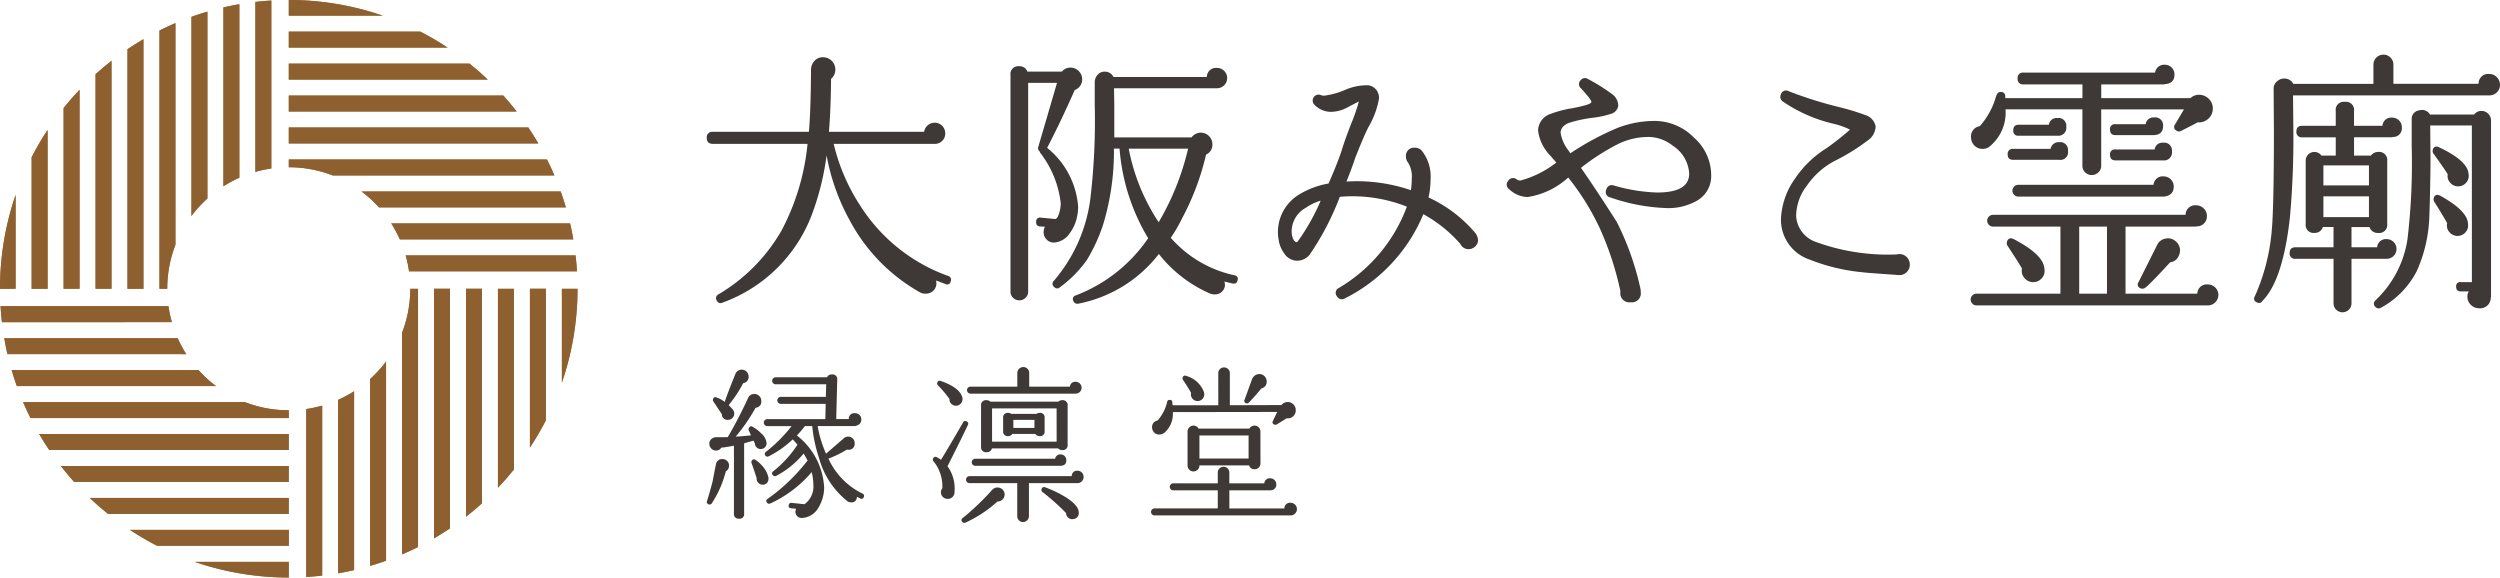
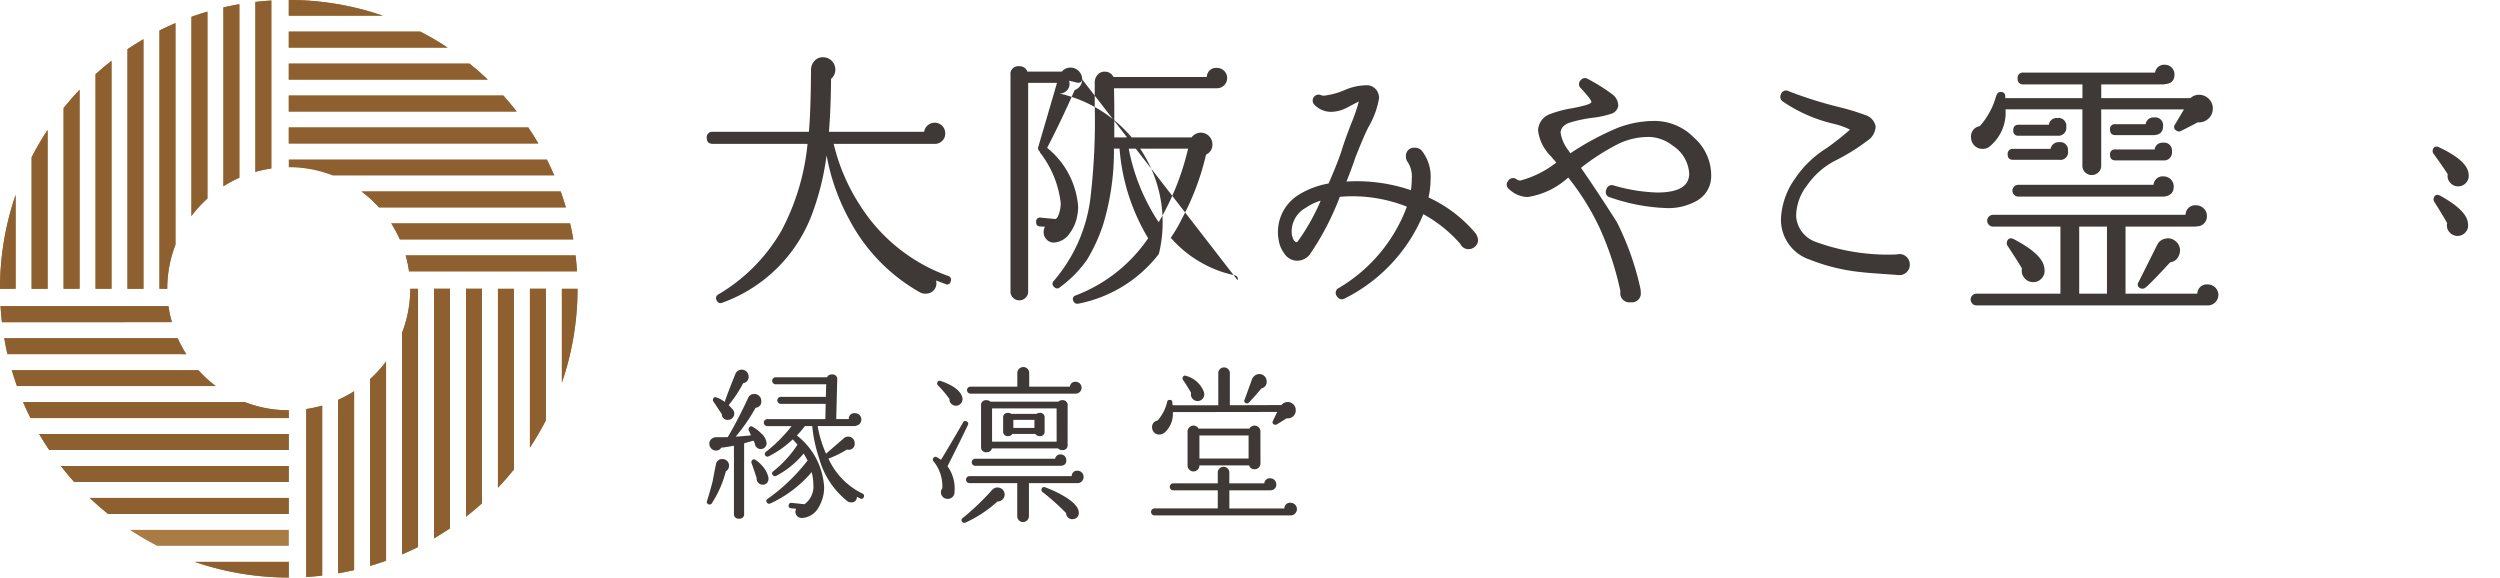
<svg xmlns="http://www.w3.org/2000/svg" width="196.645" height="45.427" viewBox="0 0 196.645 45.427">
  <defs>
    <clipPath id="clip-path">
      <rect id="長方形_75" data-name="長方形 75" width="196.645" height="45.427" transform="translate(0 0)" fill="none" />
    </clipPath>
  </defs>
  <g id="グループ_77" data-name="グループ 77" transform="translate(0 0)" clip-path="url(#clip-path)">
    <path id="パス_147" data-name="パス 147" d="M0,25.422a22.71,22.71,0,0,1,1.229-7.39v7.39Z" transform="translate(0 -2.708)" fill="#a87c44" fill-rule="evenodd" />
    <path id="パス_148" data-name="パス 148" d="M2.926,14.174a22.8,22.8,0,0,1,1.258-2.149V24.52H2.926Z" transform="translate(-0.439 -1.806)" fill="#a87c44" fill-rule="evenodd" />
    <path id="パス_149" data-name="パス 149" d="M5.886,9.742c.4-.5.818-.977,1.257-1.438V23.96H5.886Z" transform="translate(-0.884 -1.247)" fill="#a87c44" fill-rule="evenodd" />
    <path id="パス_150" data-name="パス 150" d="M8.843,6.679Q9.454,6.13,10.1,5.626V23.558H8.843Z" transform="translate(-1.328 -0.845)" fill="#a87c44" fill-rule="evenodd" />
    <path id="パス_151" data-name="パス 151" d="M11.8,4.414c.409-.276.831-.539,1.257-.789V23.258H11.8Z" transform="translate(-1.773 -0.544)" fill="#a87c44" fill-rule="evenodd" />
    <path id="パス_152" data-name="パス 152" d="M14.76,2.721q.62-.31,1.258-.583V19.575a9.558,9.558,0,0,0-.645,3.46H14.76Z" transform="translate(-2.217 -0.321)" fill="#a87c44" fill-rule="evenodd" />
    <path id="パス_153" data-name="パス 153" d="M17.719,1.487q.621-.223,1.258-.41v14.7a9.515,9.515,0,0,0-1.258,1.377Z" transform="translate(-2.661 -0.162)" fill="#a87c44" fill-rule="evenodd" />
    <path id="パス_154" data-name="パス 154" d="M20.677.643Q21.3.5,21.934.391V14.037a9.708,9.708,0,0,0-1.257.676Z" transform="translate(-3.105 -0.059)" fill="#a87c44" fill-rule="evenodd" />
    <path id="パス_155" data-name="パス 155" d="M23.636.16c.417-.048.835-.085,1.257-.11V13.26a9.428,9.428,0,0,0-1.257.268Z" transform="translate(-3.55 -0.008)" fill="#a87c44" fill-rule="evenodd" />
    <path id="パス_156" data-name="パス 156" d="M25.423,53.238a22.686,22.686,0,0,1-7.391-1.231h7.391Z" transform="translate(-2.708 -7.811)" fill="#a87c44" fill-rule="evenodd" />
    <path id="パス_157" data-name="パス 157" d="M14.173,50.3a22.488,22.488,0,0,1-2.149-1.257h12.5V50.3Z" transform="translate(-1.806 -7.366)" fill="#a87c44" fill-rule="evenodd" />
    <path id="パス_158" data-name="パス 158" d="M9.742,47.346c-.5-.4-.978-.818-1.44-1.257H23.961v1.257Z" transform="translate(-1.247 -6.922)" fill="#a87c44" fill-rule="evenodd" />
    <path id="パス_159" data-name="パス 159" d="M6.679,44.388c-.365-.406-.718-.825-1.052-1.257H23.559v1.257Z" transform="translate(-0.845 -6.478)" fill="#a87c44" fill-rule="evenodd" />
    <path id="パス_160" data-name="パス 160" d="M4.413,41.429c-.275-.409-.54-.829-.789-1.257H23.259v1.257Z" transform="translate(-0.544 -6.033)" fill="#a87c44" fill-rule="evenodd" />
    <path id="パス_161" data-name="パス 161" d="M2.721,38.471q-.312-.617-.585-1.257H19.572a9.525,9.525,0,0,0,3.463.647v.61Z" transform="translate(-0.321 -5.589)" fill="#a87c44" fill-rule="evenodd" />
-     <path id="パス_162" data-name="パス 162" d="M1.485,35.512q-.222-.62-.408-1.257h14.7a9.693,9.693,0,0,0,1.376,1.257Z" transform="translate(-0.162 -5.145)" fill="#a87c44" fill-rule="evenodd" />
    <path id="パス_163" data-name="パス 163" d="M.644,32.554Q.5,31.932.393,31.3H14.037a9.358,9.358,0,0,0,.676,1.258Z" transform="translate(-0.059 -4.7)" fill="#a87c44" fill-rule="evenodd" />
    <path id="パス_164" data-name="パス 164" d="M.159,29.6C.113,29.18.075,28.761.05,28.338H13.26a9.606,9.606,0,0,0,.268,1.258Z" transform="translate(-0.008 -4.256)" fill="#a87c44" fill-rule="evenodd" />
    <path id="パス_165" data-name="パス 165" d="M53.237,26.728a22.665,22.665,0,0,1-1.231,7.389V26.728Z" transform="translate(-7.81 -4.014)" fill="#a87c44" fill-rule="evenodd" />
    <path id="パス_166" data-name="パス 166" d="M50.306,37.072a22.8,22.8,0,0,1-1.258,2.149V26.727h1.258Z" transform="translate(-7.366 -4.014)" fill="#a87c44" fill-rule="evenodd" />
    <path id="パス_167" data-name="パス 167" d="M47.346,40.945q-.6.744-1.258,1.438V26.728h1.258Z" transform="translate(-6.922 -4.014)" fill="#a87c44" fill-rule="evenodd" />
    <path id="パス_168" data-name="パス 168" d="M44.389,43.606q-.611.548-1.257,1.053V26.727h1.257Z" transform="translate(-6.478 -4.014)" fill="#a87c44" fill-rule="evenodd" />
    <path id="パス_169" data-name="パス 169" d="M41.429,45.572q-.613.414-1.257.788V26.727h1.257Z" transform="translate(-6.033 -4.014)" fill="#a87c44" fill-rule="evenodd" />
    <path id="パス_170" data-name="パス 170" d="M38.47,47.04q-.617.311-1.257.584V30.188a9.542,9.542,0,0,0,.646-3.46h.611Z" transform="translate(-5.589 -4.014)" fill="#a87c44" fill-rule="evenodd" />
    <path id="パス_171" data-name="パス 171" d="M35.51,49.129c-.41.148-.831.285-1.256.409V34.84a9.5,9.5,0,0,0,1.256-1.377Z" transform="translate(-5.144 -5.026)" fill="#a87c44" fill-rule="evenodd" />
    <path id="パス_172" data-name="パス 172" d="M32.553,50.281q-.622.143-1.256.252V36.887a9.437,9.437,0,0,0,1.256-.676Z" transform="translate(-4.7 -5.438)" fill="#a87c44" fill-rule="evenodd" />
    <path id="パス_173" data-name="パス 173" d="M29.6,50.912q-.626.073-1.258.11V37.813a9.81,9.81,0,0,0,1.258-.269Z" transform="translate(-4.256 -5.639)" fill="#a87c44" fill-rule="evenodd" />
    <path id="パス_174" data-name="パス 174" d="M26.729,0a22.657,22.657,0,0,1,7.387,1.231H26.729Z" transform="translate(-4.014 0)" fill="#a87c44" fill-rule="evenodd" />
    <path id="パス_175" data-name="パス 175" d="M37.073,2.927a22.754,22.754,0,0,1,2.149,1.258H26.728V2.927Z" transform="translate(-4.014 -0.44)" fill="#a87c44" fill-rule="evenodd" />
    <path id="パス_176" data-name="パス 176" d="M40.945,5.885c.5.4.978.818,1.437,1.258H26.728V5.885Z" transform="translate(-4.014 -0.884)" fill="#a87c44" fill-rule="evenodd" />
    <path id="パス_177" data-name="パス 177" d="M43.606,8.844c.365.406.718.825,1.052,1.257H26.729V8.844Z" transform="translate(-4.014 -1.328)" fill="#a87c44" fill-rule="evenodd" />
    <path id="パス_178" data-name="パス 178" d="M45.571,11.8q.414.613.789,1.257H26.728V11.8Z" transform="translate(-4.014 -1.773)" fill="#a87c44" fill-rule="evenodd" />
-     <path id="パス_179" data-name="パス 179" d="M47.04,14.762c.206.412.4.831.584,1.257H30.187a9.516,9.516,0,0,0-3.458-.647v-.61Z" transform="translate(-4.014 -2.217)" fill="#a87c44" fill-rule="evenodd" />
    <path id="パス_180" data-name="パス 180" d="M49.128,17.72q.222.62.407,1.257h-14.7a9.606,9.606,0,0,0-1.376-1.257Z" transform="translate(-5.025 -2.661)" fill="#a87c44" fill-rule="evenodd" />
    <path id="パス_181" data-name="パス 181" d="M50.28,20.678c.1.415.178.834.253,1.257H36.888a9.664,9.664,0,0,0-.678-1.257Z" transform="translate(-5.438 -3.106)" fill="#a87c44" fill-rule="evenodd" />
    <path id="パス_182" data-name="パス 182" d="M50.912,23.637c.048.416.085.835.11,1.258H37.811a9.439,9.439,0,0,0-.267-1.258Z" transform="translate(-5.638 -3.55)" fill="#a87c44" fill-rule="evenodd" />
    <path id="パス_183" data-name="パス 183" d="M0,25.422a22.71,22.71,0,0,1,1.229-7.39v7.39Z" transform="translate(0 -2.708)" fill="#8e602f" fill-rule="evenodd" />
    <path id="パス_184" data-name="パス 184" d="M2.926,14.174a22.8,22.8,0,0,1,1.258-2.149V24.52H2.926Z" transform="translate(-0.439 -1.806)" fill="#8e602f" fill-rule="evenodd" />
    <path id="パス_185" data-name="パス 185" d="M5.886,9.742c.4-.5.818-.977,1.257-1.438V23.96H5.886Z" transform="translate(-0.884 -1.247)" fill="#8e602f" fill-rule="evenodd" />
    <path id="パス_186" data-name="パス 186" d="M8.843,6.679Q9.454,6.13,10.1,5.626V23.558H8.843Z" transform="translate(-1.328 -0.845)" fill="#8e602f" fill-rule="evenodd" />
    <path id="パス_187" data-name="パス 187" d="M11.8,4.414c.409-.276.831-.539,1.257-.789V23.258H11.8Z" transform="translate(-1.773 -0.544)" fill="#8e602f" fill-rule="evenodd" />
    <path id="パス_188" data-name="パス 188" d="M14.76,2.721q.62-.31,1.258-.583V19.575a9.558,9.558,0,0,0-.645,3.46H14.76Z" transform="translate(-2.217 -0.321)" fill="#8e602f" fill-rule="evenodd" />
    <path id="パス_189" data-name="パス 189" d="M17.719,1.487q.621-.223,1.258-.41v14.7a9.515,9.515,0,0,0-1.258,1.377Z" transform="translate(-2.661 -0.162)" fill="#8e602f" fill-rule="evenodd" />
    <path id="パス_190" data-name="パス 190" d="M20.677.643Q21.3.5,21.934.391V14.037a9.708,9.708,0,0,0-1.257.676Z" transform="translate(-3.105 -0.059)" fill="#8e602f" fill-rule="evenodd" />
    <path id="パス_191" data-name="パス 191" d="M23.636.16c.417-.048.835-.085,1.257-.11V13.26a9.428,9.428,0,0,0-1.257.268Z" transform="translate(-3.55 -0.008)" fill="#8e602f" fill-rule="evenodd" />
    <path id="パス_192" data-name="パス 192" d="M25.423,53.238a22.686,22.686,0,0,1-7.391-1.231h7.391Z" transform="translate(-2.708 -7.811)" fill="#8e602f" fill-rule="evenodd" />
-     <path id="パス_193" data-name="パス 193" d="M14.173,50.3a22.488,22.488,0,0,1-2.149-1.257h12.5V50.3Z" transform="translate(-1.806 -7.366)" fill="#8e602f" fill-rule="evenodd" />
    <path id="パス_194" data-name="パス 194" d="M9.742,47.346c-.5-.4-.978-.818-1.44-1.257H23.961v1.257Z" transform="translate(-1.247 -6.922)" fill="#8e602f" fill-rule="evenodd" />
    <path id="パス_195" data-name="パス 195" d="M6.679,44.388c-.365-.406-.718-.825-1.052-1.257H23.559v1.257Z" transform="translate(-0.845 -6.478)" fill="#8e602f" fill-rule="evenodd" />
    <path id="パス_196" data-name="パス 196" d="M4.413,41.429c-.275-.409-.54-.829-.789-1.257H23.259v1.257Z" transform="translate(-0.544 -6.033)" fill="#8e602f" fill-rule="evenodd" />
    <path id="パス_197" data-name="パス 197" d="M2.721,38.471q-.312-.617-.585-1.257H19.572a9.525,9.525,0,0,0,3.463.647v.61Z" transform="translate(-0.321 -5.589)" fill="#8e602f" fill-rule="evenodd" />
    <path id="パス_198" data-name="パス 198" d="M1.485,35.512q-.222-.62-.408-1.257h14.7a9.693,9.693,0,0,0,1.376,1.257Z" transform="translate(-0.162 -5.145)" fill="#8e602f" fill-rule="evenodd" />
    <path id="パス_199" data-name="パス 199" d="M.644,32.554Q.5,31.932.393,31.3H14.037a9.358,9.358,0,0,0,.676,1.258Z" transform="translate(-0.059 -4.7)" fill="#8e602f" fill-rule="evenodd" />
    <path id="パス_200" data-name="パス 200" d="M.159,29.6C.113,29.18.075,28.761.05,28.338H13.26a9.606,9.606,0,0,0,.268,1.258Z" transform="translate(-0.008 -4.256)" fill="#8e602f" fill-rule="evenodd" />
    <path id="パス_201" data-name="パス 201" d="M53.237,26.728a22.665,22.665,0,0,1-1.231,7.389V26.728Z" transform="translate(-7.81 -4.014)" fill="#8e602f" fill-rule="evenodd" />
    <path id="パス_202" data-name="パス 202" d="M50.306,37.072a22.8,22.8,0,0,1-1.258,2.149V26.727h1.258Z" transform="translate(-7.366 -4.014)" fill="#8e602f" fill-rule="evenodd" />
    <path id="パス_203" data-name="パス 203" d="M47.346,40.945q-.6.744-1.258,1.438V26.728h1.258Z" transform="translate(-6.922 -4.014)" fill="#8e602f" fill-rule="evenodd" />
    <path id="パス_204" data-name="パス 204" d="M44.389,43.606q-.611.548-1.257,1.053V26.727h1.257Z" transform="translate(-6.478 -4.014)" fill="#8e602f" fill-rule="evenodd" />
    <path id="パス_205" data-name="パス 205" d="M41.429,45.572q-.613.414-1.257.788V26.727h1.257Z" transform="translate(-6.033 -4.014)" fill="#8e602f" fill-rule="evenodd" />
    <path id="パス_206" data-name="パス 206" d="M38.47,47.04q-.617.311-1.257.584V30.188a9.542,9.542,0,0,0,.646-3.46h.611Z" transform="translate(-5.589 -4.014)" fill="#8e602f" fill-rule="evenodd" />
    <path id="パス_207" data-name="パス 207" d="M35.51,49.129c-.41.148-.831.285-1.256.409V34.84a9.5,9.5,0,0,0,1.256-1.377Z" transform="translate(-5.144 -5.026)" fill="#8e602f" fill-rule="evenodd" />
    <path id="パス_208" data-name="パス 208" d="M32.553,50.281q-.622.143-1.256.252V36.887a9.437,9.437,0,0,0,1.256-.676Z" transform="translate(-4.7 -5.438)" fill="#8e602f" fill-rule="evenodd" />
    <path id="パス_209" data-name="パス 209" d="M29.6,50.912q-.626.073-1.258.11V37.813a9.81,9.81,0,0,0,1.258-.269Z" transform="translate(-4.256 -5.639)" fill="#8e602f" fill-rule="evenodd" />
    <path id="パス_210" data-name="パス 210" d="M26.729,0a22.657,22.657,0,0,1,7.387,1.231H26.729Z" transform="translate(-4.014 0)" fill="#8e602f" fill-rule="evenodd" />
    <path id="パス_211" data-name="パス 211" d="M37.073,2.927a22.754,22.754,0,0,1,2.149,1.258H26.728V2.927Z" transform="translate(-4.014 -0.44)" fill="#8e602f" fill-rule="evenodd" />
    <path id="パス_212" data-name="パス 212" d="M40.945,5.885c.5.4.978.818,1.437,1.258H26.728V5.885Z" transform="translate(-4.014 -0.884)" fill="#8e602f" fill-rule="evenodd" />
    <path id="パス_213" data-name="パス 213" d="M43.606,8.844c.365.406.718.825,1.052,1.257H26.729V8.844Z" transform="translate(-4.014 -1.328)" fill="#8e602f" fill-rule="evenodd" />
    <path id="パス_214" data-name="パス 214" d="M45.571,11.8q.414.613.789,1.257H26.728V11.8Z" transform="translate(-4.014 -1.773)" fill="#8e602f" fill-rule="evenodd" />
    <path id="パス_215" data-name="パス 215" d="M47.04,14.762c.206.412.4.831.584,1.257H30.187a9.516,9.516,0,0,0-3.458-.647v-.61Z" transform="translate(-4.014 -2.217)" fill="#8e602f" fill-rule="evenodd" />
    <path id="パス_216" data-name="パス 216" d="M49.128,17.72q.222.62.407,1.257h-14.7a9.606,9.606,0,0,0-1.376-1.257Z" transform="translate(-5.025 -2.661)" fill="#8e602f" fill-rule="evenodd" />
    <path id="パス_217" data-name="パス 217" d="M50.28,20.678c.1.415.178.834.253,1.257H36.888a9.664,9.664,0,0,0-.678-1.257Z" transform="translate(-5.438 -3.106)" fill="#8e602f" fill-rule="evenodd" />
    <path id="パス_218" data-name="パス 218" d="M50.912,23.637c.048.416.085.835.11,1.258H37.811a9.439,9.439,0,0,0-.267-1.258Z" transform="translate(-5.638 -3.55)" fill="#8e602f" fill-rule="evenodd" />
    <path id="パス_219" data-name="パス 219" d="M67.166,41.773a.472.472,0,0,1-.249.435,8.344,8.344,0,0,1-1.1,2.512.213.213,0,0,1-.382-.185q.133-.367.448-1.552.106-.618.263-1.342a.476.476,0,0,1,.5-.394.507.507,0,0,1,.375.151.514.514,0,0,1,.15.375m2.948-1.71a.463.463,0,0,1-.921-.053l-.105-.211c-.228.061-.473.131-.737.211v5.525a.349.349,0,0,1-.394.4.355.355,0,0,1-.408-.4V40.194a10.014,10.014,0,0,1-1,.158l-.014.025a.462.462,0,0,1-.394.2.491.491,0,0,1-.373-.158.514.514,0,0,1-.154-.369.484.484,0,0,1,.165-.382.573.573,0,0,1,.408-.138c.162,0,.455,0,.876-.008q.8-1.354,1.6-3.078a.5.5,0,0,1,.486-.316.542.542,0,0,1,.552.553.476.476,0,0,1-.421.527h-.026a14.342,14.342,0,0,1-1.566,2.275c.413-.026.812-.061,1.2-.1-.037-.088-.092-.219-.173-.394a.223.223,0,0,1,.016-.2.187.187,0,0,1,.289-.08,3.033,3.033,0,0,1,.682.526,1.16,1.16,0,0,1,.409.711.3.3,0,0,1,0,.118m-1.407-5.316a.485.485,0,0,1-.422.526A10.281,10.281,0,0,1,67.142,37q.092.1.315.342l.025.025v.014a.409.409,0,0,1,.093.277.442.442,0,0,1-.131.348.456.456,0,0,1-.342.153.434.434,0,0,1-.5-.448q-.315-.46-.658-.987a.173.173,0,0,1-.038-.172q.051-.223.262-.157a2.231,2.231,0,0,1,.659.355q.184-.567.829-2.171a.541.541,0,0,1,1.053.171m1.553,7.933a.528.528,0,0,1-.081.408.414.414,0,0,1-.368.171.453.453,0,0,1-.348-.151.48.48,0,0,1-.126-.362c-.139-.446-.272-.837-.394-1.17A.225.225,0,0,1,69,41.32a.184.184,0,0,1,.249-.007,2.078,2.078,0,0,1,.475.407,2.036,2.036,0,0,1,.54.96m7.5,1.565a.186.186,0,0,1-.275.105,2.831,2.831,0,0,0-.265-.132.409.409,0,0,1-.459.434.521.521,0,0,1-.251-.065,6.5,6.5,0,0,1-2.262-3.408,11.4,11.4,0,0,1-.54-2.526h-.577a7.559,7.559,0,0,1-.631.738,5.552,5.552,0,0,1,2.145,4.065,3.035,3.035,0,0,1-.421,1.565,1.578,1.578,0,0,1-1.291.856.483.483,0,0,1-.512-.3.506.506,0,0,1,.025-.422l-.407-.038c-.139-.018-.2-.093-.184-.224.017-.149.1-.215.237-.2L73.1,44.8a1.707,1.707,0,0,0,.7-1.54,4.129,4.129,0,0,0-.131-.987A9.4,9.4,0,0,1,70.4,44.747a.2.2,0,0,1-.249-.079.183.183,0,0,1,.051-.289A14.582,14.582,0,0,0,73.3,41.418a.338.338,0,0,1,.052-.04q-.147-.288-.316-.565a6.974,6.974,0,0,1-2.145,1.749.211.211,0,0,1-.276-.051.185.185,0,0,1,.027-.3,8.8,8.8,0,0,0,1.908-2.092c-.115-.141-.237-.281-.37-.421a7.884,7.884,0,0,1-1.908,1.341.208.208,0,0,1-.211-.355,11.576,11.576,0,0,0,2.027-2.026H70.179a.276.276,0,0,1,0-.552h4.565l.026-1.2H71.259a.277.277,0,1,1,0-.553h3.525l.026-.987H70.837a.276.276,0,0,1,0-.552h4.039a.39.39,0,0,1,.382-.223.371.371,0,0,1,.421.433L75.6,38.1h.988a.431.431,0,0,1,.485-.46.492.492,0,0,1,.354.138.458.458,0,0,1,.145.348.45.45,0,0,1-.342.473.279.279,0,0,1-.158.053H74.139a9.167,9.167,0,0,0,.659,2.171l1.4-1.211a.511.511,0,0,1,.853.4.461.461,0,0,1-.526.5.246.246,0,0,1-.079-.014,8.73,8.73,0,0,1-1.446.711h-.014a5.662,5.662,0,0,0,2.67,2.749.192.192,0,0,1,.105.289" transform="translate(-9.824 -5.138)" fill="#3e3936" />
    <path id="パス_220" data-name="パス 220" d="M89.1,38.528q-.54,1.145-1.606,3.249a2.972,2.972,0,0,1,.553,2.013.523.523,0,0,1-.513.553.517.517,0,0,1-.375-.126.47.47,0,0,1-.176-.349.439.439,0,0,1,.105-.354,3.113,3.113,0,0,0-.672-2.1.184.184,0,0,1-.054-.236.189.189,0,0,1,.278-.119,2.076,2.076,0,0,1,.342.211q.525-.843,1.735-2.934a.188.188,0,0,1,.29-.079.191.191,0,0,1,.092.276m-.434-2.144a.534.534,0,0,1-.071.388.525.525,0,0,1-.324.229.494.494,0,0,1-.435-.105.46.46,0,0,1-.184-.408,8.241,8.241,0,0,0-.907-1.078.194.194,0,0,1-.054-.21.191.191,0,0,1,.278-.133q1.513.526,1.7,1.316M91.99,44a.563.563,0,0,1-.552.552h-.013a9.931,9.931,0,0,1-2.513,1.658.207.207,0,0,1-.264-.066.179.179,0,0,1,.04-.29,20.184,20.184,0,0,0,2.289-2.184.574.574,0,0,1,.461-.223A.562.562,0,0,1,91.99,44M98.2,42.606a.476.476,0,0,1-.143.361.467.467,0,0,1-.329.139H93.9v2.6a.47.47,0,0,1-.461.461.436.436,0,0,1-.329-.138.459.459,0,0,1-.13-.323v-2.6H89.213a.277.277,0,0,1,0-.553h8.053a.412.412,0,0,1,.46-.422.452.452,0,0,1,.334.138.461.461,0,0,1,.138.337m-.156-7.013a.448.448,0,0,1-.145.343.475.475,0,0,1-.327.131H89.305a.276.276,0,0,1,0-.552H93l-.014-.027V34.436a.444.444,0,0,1,.138-.322.457.457,0,0,1,.335-.138.437.437,0,0,1,.33.138.455.455,0,0,1,.132.322v1.079h3.2a.418.418,0,0,1,.46-.382.472.472,0,0,1,.461.46m-1.2,5.7c0,.3-.159.448-.474.448H89.661a.277.277,0,0,1,0-.553h6.3a.4.4,0,0,1,.434-.342.422.422,0,0,1,.314.132.43.43,0,0,1,.134.316m.1-1.21a.377.377,0,0,1-.433.421.42.42,0,0,1-.315-.132H90.99a.4.4,0,0,1-.422.3.384.384,0,0,1-.434-.433V37.015a.384.384,0,0,1,.434-.434.434.434,0,0,1,.3.118h5.339a.44.44,0,0,1,.305-.118.383.383,0,0,1,.433.434Zm-.867-2.855H91v2.617h5.079ZM95.134,39a.356.356,0,0,1-.394.409.379.379,0,0,1-.33-.172H92.595a.379.379,0,0,1-.33.172A.355.355,0,0,1,91.871,39V37.974a.349.349,0,0,1,.394-.394.412.412,0,0,1,.251.079h1.973a.41.41,0,0,1,.251-.079.349.349,0,0,1,.394.394Zm-.8-.869H92.674v.631h1.658Zm3.486,7.288a.464.464,0,0,1-.435.513.443.443,0,0,1-.388-.105.5.5,0,0,1-.176-.368A18.157,18.157,0,0,0,94.964,43.8a.191.191,0,0,1-.068-.238.2.2,0,0,1,.278-.131,9.331,9.331,0,0,1,1.591.763q1.053.659,1.053,1.223" transform="translate(-12.966 -5.103)" fill="#3e3936" />
    <path id="パス_221" data-name="パス 221" d="M118.017,45.15a.483.483,0,0,1-.146.348.467.467,0,0,1-.354.151h-10.7a.276.276,0,1,1,0-.552h4.972V43.676h-3.5a.276.276,0,1,1,0-.552h3.5v-.855a.419.419,0,0,1,.139-.315.448.448,0,0,1,.321-.132.45.45,0,0,1,.448.447v.855h2.75a.428.428,0,0,1,.473-.394.472.472,0,0,1,.472.474.425.425,0,0,1-.382.459.219.219,0,0,1-.078.014H112.7V45.1h4.328a.437.437,0,0,1,.488-.446.5.5,0,0,1,.5.5m-.093-7.774a.626.626,0,0,1-.288.54.692.692,0,0,1-.435.092c-.22.139-.475.3-.764.473a.2.2,0,0,1-.211.013.185.185,0,0,1-.091-.289c.06-.14.17-.374.329-.7l-8.21.013a1.959,1.959,0,0,1-.67,1.632.738.738,0,0,1-.421.131.52.52,0,0,1-.448-.25.554.554,0,0,1-.093-.3.514.514,0,0,1,.433-.552,3.366,3.366,0,0,0,.75-1.448.179.179,0,0,1,.17-.17c.15-.018.23.044.238.184.009.08.019.158.026.237h3.59V34.455a.437.437,0,0,1,.133-.316.431.431,0,0,1,.316-.131.444.444,0,0,1,.328.131.43.43,0,0,1,.133.316v2.526l4.052-.013a.647.647,0,0,1,.5-.238.61.61,0,0,1,.446.185.62.62,0,0,1,.185.461M110.7,35.955a.382.382,0,0,1,.027.144.527.527,0,1,1-1.053.054.645.645,0,0,1,.014-.145q-.236-.433-.631-1.013a.2.2,0,0,1-.027-.2.189.189,0,0,1,.278-.119,2.065,2.065,0,0,1,1.393,1.276m4.447,5.591a.461.461,0,0,1-.131.335.437.437,0,0,1-.329.138.422.422,0,0,1-.435-.3h-3.907a.452.452,0,0,1-.138.335.459.459,0,0,1-.334.139.439.439,0,0,1-.324-.139.452.452,0,0,1-.138-.335V39.06a.456.456,0,0,1,.138-.337.44.44,0,0,1,.324-.138.429.429,0,0,1,.4.236h4a.467.467,0,0,1,.737-.1.467.467,0,0,1,.131.337Zm-.935-2.183h-3.867v1.815h3.867Zm1.423-4.25a.526.526,0,0,1-.422.552q-.433.539-.975,1.106a.184.184,0,0,1-.224.053.187.187,0,0,1-.116-.277q.367-1.013.564-1.553a.686.686,0,0,1,.277-.368.577.577,0,0,1,.314-.092.549.549,0,0,1,.416.172.567.567,0,0,1,.165.407" transform="translate(-16.001 -5.107)" fill="#3e3936" />
    <path id="パス_222" data-name="パス 222" d="M201.879,24.109a.792.792,0,0,1-.246.574.809.809,0,0,1-.593.241h-18.2a.464.464,0,0,1,0-.927h6.618V18.724H184.16a.463.463,0,1,1,0-.926H199.3a.759.759,0,0,1,.839-.75.818.818,0,0,1,.583.243.762.762,0,0,1,.255.574.774.774,0,0,1-.794.838l-.088.022h-5.516V24h5.648a.738.738,0,0,1,.818-.727.833.833,0,0,1,.839.839m-.443-14.674a1.036,1.036,0,0,1-.486.905,1.016,1.016,0,0,1-.7.177q-.31.177-1.236.64l-.088.043a.3.3,0,0,1-.331-.021.314.314,0,0,1-.132-.486c.132-.221.368-.617.706-1.191h-6.509v4.435a.682.682,0,0,1-.221.518.741.741,0,0,1-.53.21.713.713,0,0,1-.506-.21.686.686,0,0,1-.222-.518V9.5h-6.046a3.449,3.449,0,0,1-1.321,2.979.935.935,0,0,1-.486.133.9.9,0,0,1-.906-.905.81.81,0,0,1,.685-.882,5.83,5.83,0,0,0,1.279-2.34l.02-.043c.06-.19.164-.294.31-.309.249-.014.383.1.4.331v.155h6.068V7.538h-4.632a.409.409,0,0,1-.463-.464.409.409,0,0,1,.463-.463h10.347a.715.715,0,0,1,.774-.618.724.724,0,0,1,.529.221.747.747,0,0,1,.221.552q0,.706-.75.75l-.044.022h-4.965V8.619h7.016a.972.972,0,0,1,.684-.264,1.09,1.09,0,0,1,1.081,1.08M188.2,22.056a.846.846,0,0,1-.208.728.871.871,0,0,1-.674.308.863.863,0,0,1-.694-.331.807.807,0,0,1-.188-.728c-.163-.293-.529-.874-1.1-1.743a.41.41,0,0,1-.067-.42.306.306,0,0,1,.463-.177l.067.022q2.359,1.236,2.4,2.34m1.853-9.267a.6.6,0,0,1-.683.684h-3.618c-.295,0-.442-.139-.442-.421a.39.39,0,0,1,.442-.44h2.934a.638.638,0,0,1,.683-.529.614.614,0,0,1,.683.706m8.321,2.78c0,.472-.258.736-.772.795H186.145a.463.463,0,1,1,0-.926h10.636a.718.718,0,0,1,.794-.662.789.789,0,0,1,.795.794m-8.451-4.7a.624.624,0,0,1-.706.705h-3.046a.37.37,0,0,1-.419-.419q0-.442.419-.442h2.384a.607.607,0,0,1,.662-.529.615.615,0,0,1,.706.685m3.2,7.854h-2.184V24h2.184Zm4.413-7.9c0,.442-.237.676-.706.705H193.78c-.28,0-.42-.145-.42-.44a.37.37,0,0,1,.42-.419h2.383a.609.609,0,0,1,.662-.53.615.615,0,0,1,.706.684m.7,1.986a.624.624,0,0,1-.7.706H193.78q-.419,0-.42-.442a.371.371,0,0,1,.42-.419h3.089a.606.606,0,0,1,.662-.529.614.614,0,0,1,.7.683m.619,7.59a1.045,1.045,0,0,1-.144.739.777.777,0,0,1-.607.387q-1.3,1.412-1.853,1.919l-.088.066a.361.361,0,0,1-.4.066.309.309,0,0,1-.155-.485l1.48-2.957a.878.878,0,0,1,.642-.463.865.865,0,0,1,.7.133.951.951,0,0,1,.419.595" transform="translate(-27.389 -0.9)" fill="#3e3936" />
-     <path id="パス_223" data-name="パス 223" d="M227.981,7.423a.831.831,0,0,1-.843.84H211.7l.024,2.5a70.083,70.083,0,0,1-.266,7.076q-.552,4.978-2.167,6.592a.291.291,0,0,1-.422.11.3.3,0,0,1-.178-.465,15.95,15.95,0,0,0,1.329-5.108q.173-1.769.176-7.785l-.022-3.451a.733.733,0,0,1,.255-.563.837.837,0,0,1,.586-.233.777.777,0,0,1,.708.421h6.3v-1.5a.791.791,0,0,1,.8-.8.745.745,0,0,1,.542.232.768.768,0,0,1,.231.564v1.5h6.7a.751.751,0,0,1,.838-.774.8.8,0,0,1,.6.254.827.827,0,0,1,.244.586m-7.72,3.363a.676.676,0,0,1-.685.751.4.4,0,0,1-.111.022H216.5V13h1.328a.674.674,0,0,1,.554-.287.635.635,0,0,1,.728.707v4.955a.635.635,0,0,1-.728.707.658.658,0,0,1-.665-.465H216.3v1.593h2.014a.69.69,0,0,1,.752-.642.774.774,0,0,1,0,1.548H216.3v3.5a.707.707,0,1,1-1.414,0v-3.5H211.9a.41.41,0,0,1-.463-.464q0-.442.463-.442h2.985V18.613h-.84a.641.641,0,0,1-.642.465.623.623,0,0,1-.706-.707V13.416a.681.681,0,0,1,1.236-.42h1.127V11.559h-2.631a.41.41,0,0,1-.463-.465c0-.294.153-.442.463-.442h2.631V9.479a.627.627,0,0,1,.709-.708.635.635,0,0,1,.729.708v1.173h2.236a.688.688,0,0,1,.75-.642.757.757,0,0,1,.776.775m-2.588,2.985h-3.583v1.57h3.583Zm0,2.433h-3.583V17.84h3.583Zm8.094-5.573h-3.275l.023,2.9s-.032,3.2-.109,4.622a11.315,11.315,0,0,1-.975,3.937,6.843,6.843,0,0,1-2.808,2.874.335.335,0,0,1-.442-.065.327.327,0,0,1,0-.509,8.319,8.319,0,0,0,2.521-4.8,50.758,50.758,0,0,0,.333-7.342v-2.1a.668.668,0,0,1,.6-.708.718.718,0,0,1,.84.331h3.474a.689.689,0,0,1,.574-.287.756.756,0,0,1,.752.752v13.8a1,1,0,0,1-.023.2.831.831,0,0,1-.907.773.909.909,0,0,1-.652-.265.879.879,0,0,1-.277-.664.74.74,0,0,1,.111-.4h-.642c-.237,0-.354-.125-.354-.376a.312.312,0,0,1,.354-.354h.885Z" transform="translate(-31.335 -0.759)" fill="#3e3936" />
    <path id="パス_224" data-name="パス 224" d="M84.6,22.942a.28.28,0,0,1-.421.19c-.154-.057-.393-.148-.714-.274v.064a.81.81,0,0,1-.148.652.822.822,0,0,1-.589.315.9.9,0,0,1-.588-.126,14.052,14.052,0,0,1-5.49-5.658,16.665,16.665,0,0,1-1.808-5.09,20.963,20.963,0,0,1-1.054,4.376,11.8,11.8,0,0,1-7.15,7.214.309.309,0,0,1-.422-.148.329.329,0,0,1,.105-.5A13.789,13.789,0,0,0,71.3,18.925a18.324,18.324,0,0,0,2.043-6.814H65.9c-.324,0-.484-.155-.484-.463a.428.428,0,0,1,.484-.484H73.45q.144-1.6.167-4.858a1.031,1.031,0,0,1,.265-.715.867.867,0,0,1,.682-.294.969.969,0,0,1,.967.967A.944.944,0,0,1,75.194,7q-.019,2.354-.167,4.163h7.486a.84.84,0,0,1,1.431-.462.846.846,0,0,1,.23.589.782.782,0,0,1-.241.589.8.8,0,0,1-.578.232H75.4a15.317,15.317,0,0,0,2.061,4.816,13.645,13.645,0,0,0,6.94,5.573.3.3,0,0,1,.19.443" transform="translate(-9.824 -0.795)" fill="#3e3936" />
-     <path id="パス_225" data-name="パス 225" d="M99.168,7.167a.876.876,0,0,1-.546.821l-.042.022q-1.095,2.481-2.167,4.542a6.555,6.555,0,0,1,2.44,4.649,3.819,3.819,0,0,1-.085.756,3.236,3.236,0,0,1-.588,1.326,1.6,1.6,0,0,1-1.2.715.748.748,0,0,1-.59-.22.8.8,0,0,1-.252-.6.85.85,0,0,1,.105-.422l-.38-.021c-.225-.014-.328-.14-.315-.378a.3.3,0,0,1,.379-.316l1.093.105c.142.014.26-.161.358-.525a2.732,2.732,0,0,0,.105-.7,7.9,7.9,0,0,0-1.577-3.933.3.3,0,0,1-.083-.167.3.3,0,0,1-.127-.232.35.35,0,0,1,.024-.126L97.19,7.441H94.92V23.93a.7.7,0,0,1-1.39,0V6.832a.616.616,0,0,1,.7-.7.643.643,0,0,1,.629.422h2.714a.855.855,0,0,1,.674-.316.931.931,0,0,1,.925.925m12.221,15.8c-.042.224-.184.308-.422.252-.126-.028-.331-.077-.608-.147l.021.126a.7.7,0,0,1-.159.6.761.761,0,0,1-.557.284,1.017,1.017,0,0,1-.485-.084A10.393,10.393,0,0,1,105.2,20.9a10.56,10.56,0,0,1-6.352,3.912.335.335,0,0,1-.378-.231.291.291,0,0,1,.189-.421,12.087,12.087,0,0,0,5.7-4.5,16.039,16.039,0,0,1-2.25-7.047h-.442a19.8,19.8,0,0,1-.863,6.015,13.369,13.369,0,0,1-1.261,2.735A9.43,9.43,0,0,1,97.4,23.531a.291.291,0,0,1-.419-.021.316.316,0,0,1-.042-.5,12.306,12.306,0,0,0,2.86-6.352,51.973,51.973,0,0,0,.358-7.488V7.4a.86.86,0,0,1,.222-.589.7.7,0,0,1,.555-.252.746.746,0,0,1,.7.419h7.34a.723.723,0,0,1,.8-.715.8.8,0,1,1,0,1.6h-8.1l.021,1.367v2.5h6.079a.9.9,0,0,1,1.376-.1.905.905,0,0,1,.263.652.835.835,0,0,1-.5.8,20.369,20.369,0,0,1-1.893,5.028,11.434,11.434,0,0,1-.882,1.514,9.211,9.211,0,0,0,4.984,2.945c.237.041.33.175.274.4M107.5,12.615h-4.671a15.835,15.835,0,0,0,2.357,5.785,20.605,20.605,0,0,0,2.314-5.785" transform="translate(-14.047 -0.922)" fill="#3e3936" />
+     <path id="パス_225" data-name="パス 225" d="M99.168,7.167a.876.876,0,0,1-.546.821l-.042.022q-1.095,2.481-2.167,4.542a6.555,6.555,0,0,1,2.44,4.649,3.819,3.819,0,0,1-.085.756,3.236,3.236,0,0,1-.588,1.326,1.6,1.6,0,0,1-1.2.715.748.748,0,0,1-.59-.22.8.8,0,0,1-.252-.6.85.85,0,0,1,.105-.422l-.38-.021c-.225-.014-.328-.14-.315-.378a.3.3,0,0,1,.379-.316l1.093.105c.142.014.26-.161.358-.525a2.732,2.732,0,0,0,.105-.7,7.9,7.9,0,0,0-1.577-3.933.3.3,0,0,1-.083-.167.3.3,0,0,1-.127-.232.35.35,0,0,1,.024-.126L97.19,7.441H94.92V23.93a.7.7,0,0,1-1.39,0V6.832a.616.616,0,0,1,.7-.7.643.643,0,0,1,.629.422h2.714a.855.855,0,0,1,.674-.316.931.931,0,0,1,.925.925c-.042.224-.184.308-.422.252-.126-.028-.331-.077-.608-.147l.021.126a.7.7,0,0,1-.159.6.761.761,0,0,1-.557.284,1.017,1.017,0,0,1-.485-.084A10.393,10.393,0,0,1,105.2,20.9a10.56,10.56,0,0,1-6.352,3.912.335.335,0,0,1-.378-.231.291.291,0,0,1,.189-.421,12.087,12.087,0,0,0,5.7-4.5,16.039,16.039,0,0,1-2.25-7.047h-.442a19.8,19.8,0,0,1-.863,6.015,13.369,13.369,0,0,1-1.261,2.735A9.43,9.43,0,0,1,97.4,23.531a.291.291,0,0,1-.419-.021.316.316,0,0,1-.042-.5,12.306,12.306,0,0,0,2.86-6.352,51.973,51.973,0,0,0,.358-7.488V7.4a.86.86,0,0,1,.222-.589.7.7,0,0,1,.555-.252.746.746,0,0,1,.7.419h7.34a.723.723,0,0,1,.8-.715.8.8,0,1,1,0,1.6h-8.1l.021,1.367v2.5h6.079a.9.9,0,0,1,1.376-.1.905.905,0,0,1,.263.652.835.835,0,0,1-.5.8,20.369,20.369,0,0,1-1.893,5.028,11.434,11.434,0,0,1-.882,1.514,9.211,9.211,0,0,0,4.984,2.945c.237.041.33.175.274.4M107.5,12.615h-4.671a15.835,15.835,0,0,0,2.357,5.785,20.605,20.605,0,0,0,2.314-5.785" transform="translate(-14.047 -0.922)" fill="#3e3936" />
    <path id="パス_226" data-name="パス 226" d="M155.54,14.841a2.213,2.213,0,0,1-1.127,2.039,4.506,4.506,0,0,1-2.4.575,14.9,14.9,0,0,1-4.412-.839.423.423,0,0,1-.312-.6.442.442,0,0,1,.6-.336,13.523,13.523,0,0,0,3.405.552q2.518,0,2.517-1.486a2.773,2.773,0,0,0-1.271-2.182,3.154,3.154,0,0,0-1.8-.7,5.441,5.441,0,0,0-2.471.527A17.574,17.574,0,0,0,145.3,14.29l.1.144q1.1,1.583,2.71,4.1a21.875,21.875,0,0,1,1.87,5.275,1.407,1.407,0,0,1,.023.263.7.7,0,0,1-.79.792.71.71,0,0,1-.815-.792v-.1a24.15,24.15,0,0,0-1.656-5.011,20.012,20.012,0,0,0-2.444-3.908,6.14,6.14,0,0,1-3.189,1.535,2.176,2.176,0,0,1-1.464-.624.43.43,0,0,1-.071-.648.449.449,0,0,1,.694-.1.444.444,0,0,0,.265.072,7.852,7.852,0,0,0,2.829-1.415c-.142-.159-.3-.335-.455-.526a3.406,3.406,0,0,1-.982-1.991,1.418,1.418,0,0,1,.959-1.3,8.9,8.9,0,0,1,1.726-.455c.959-.176,1.462-.336,1.51-.479q.023-.168-.816-1.079a.426.426,0,0,1-.022-.648.414.414,0,0,1,.551-.1,14.434,14.434,0,0,1,1.918,1.2,1.123,1.123,0,0,1,.479.959.806.806,0,0,1-.6.6,7.317,7.317,0,0,1-1.318.288,10.59,10.59,0,0,0-1.943.407q-.671.265-.67.792a2.993,2.993,0,0,0,.623,1.391l.142.215a21.963,21.963,0,0,1,3.694-1.99,8.048,8.048,0,0,1,3.118-.552,4.36,4.36,0,0,1,2.936,1.332,3.921,3.921,0,0,1,1.33,2.888" transform="translate(-20.944 -1.089)" fill="#3e3936" />
    <path id="パス_227" data-name="パス 227" d="M174.971,22.114a.811.811,0,0,1-.28.581.785.785,0,0,1-.591.2q-2.679-.184-2.8-.215a15.051,15.051,0,0,1-4.232-1.01,3.3,3.3,0,0,1-2.215-3.469,5.9,5.9,0,0,1,1.073-2.871,8.161,8.161,0,0,1,2.46-2.391,21.82,21.82,0,0,0,1.88-1.482,5.837,5.837,0,0,0-1.363-.477,11.826,11.826,0,0,1-3.919-1.734.436.436,0,0,1-.153-.563.418.418,0,0,1,.617-.246A31.971,31.971,0,0,0,169.477,9.7a19.146,19.146,0,0,1,2.025.62,1.161,1.161,0,0,1,.779.871,1.373,1.373,0,0,1-.63,1.122,15.917,15.917,0,0,1-2.56,1.59,6.08,6.08,0,0,0-2.212,1.953,3.967,3.967,0,0,0-.85,2.4,2.313,2.313,0,0,0,1.613,2.057,16.565,16.565,0,0,0,6.3.961.779.779,0,0,1,.266-.03.814.814,0,0,1,.758.869" transform="translate(-24.748 -1.26)" fill="#3e3936" />
    <path id="パス_228" data-name="パス 228" d="M134.021,20.032a.651.651,0,0,1-.206.522.75.75,0,0,1-.545.228.7.7,0,0,1-.637-.41,10.754,10.754,0,0,0-2.911-2.342,12.957,12.957,0,0,1-6.161,6.618.442.442,0,0,1-.637-.16.423.423,0,0,1,.159-.659,12.483,12.483,0,0,0,5.344-6.39,11.646,11.646,0,0,0-4.276-.818c-.332,0-.666.015-1,.045a21.467,21.467,0,0,1-2.387,4.57,1.294,1.294,0,0,1-.957.456,1.221,1.221,0,0,1-1.022-.568,2.378,2.378,0,0,1-.455-1.139,2.83,2.83,0,0,1-.046-.5,3.441,3.441,0,0,1,1.593-2.956,6.558,6.558,0,0,1,2.387-.91q.637-1.434,1-2.5.251-.841.785-2.217a14.019,14.019,0,0,0,.6-1.74l-1.044.546a2.833,2.833,0,0,1-1.139.273,1.819,1.819,0,0,1-1.3-.546.467.467,0,0,1,.5-.772.564.564,0,0,0,.252.046,5.924,5.924,0,0,0,1.592-.432,4.41,4.41,0,0,1,1.842-.388.959.959,0,0,1,.774.524,1.106,1.106,0,0,1,.112.5,6.686,6.686,0,0,1-.84,2.274q-.388.774-1.024,2.387-.269.82-.7,1.888a13.2,13.2,0,0,1,5.07.682,7.223,7.223,0,0,0,.069-.932,2.084,2.084,0,0,0-.3-1.251.694.694,0,0,1-.159-.431.643.643,0,0,1,.729-.727.692.692,0,0,1,.546.272,3.282,3.282,0,0,1,.66,2.252,6.5,6.5,0,0,1-.161,1.387,10.6,10.6,0,0,1,3.662,2.774.976.976,0,0,1,.229.546m-12.371-3.07a4.257,4.257,0,0,0-1.183.569,2.129,2.129,0,0,0-1.091,2.068c.061.365.182.577.364.637l.09-.045a16.7,16.7,0,0,0,1.82-3.228" transform="translate(-17.764 -1.183)" fill="#3e3936" />
    <path id="パス_229" data-name="パス 229" d="M227.981,15.7a.787.787,0,0,1-.164.682.807.807,0,0,1-.613.311.8.8,0,0,1-.656-.28.75.75,0,0,1-.2-.667q-.241-.4-1.084-1.574a.373.373,0,0,1-.079-.387.283.283,0,0,1,.423-.18l.06.017q2.235,1.058,2.317,2.078" transform="translate(-33.814 -2.037)" fill="#3e3936" />
    <path id="パス_230" data-name="パス 230" d="M227.957,20.324a.793.793,0,0,1-.208.67.829.829,0,0,1-1.27-.049.749.749,0,0,1-.159-.679q-.218-.413-.986-1.64a.38.38,0,0,1-.053-.389.283.283,0,0,1,.433-.154l.062.02q2.162,1.2,2.18,2.221" transform="translate(-33.829 -2.708)" fill="#3e3936" />
  </g>
</svg>